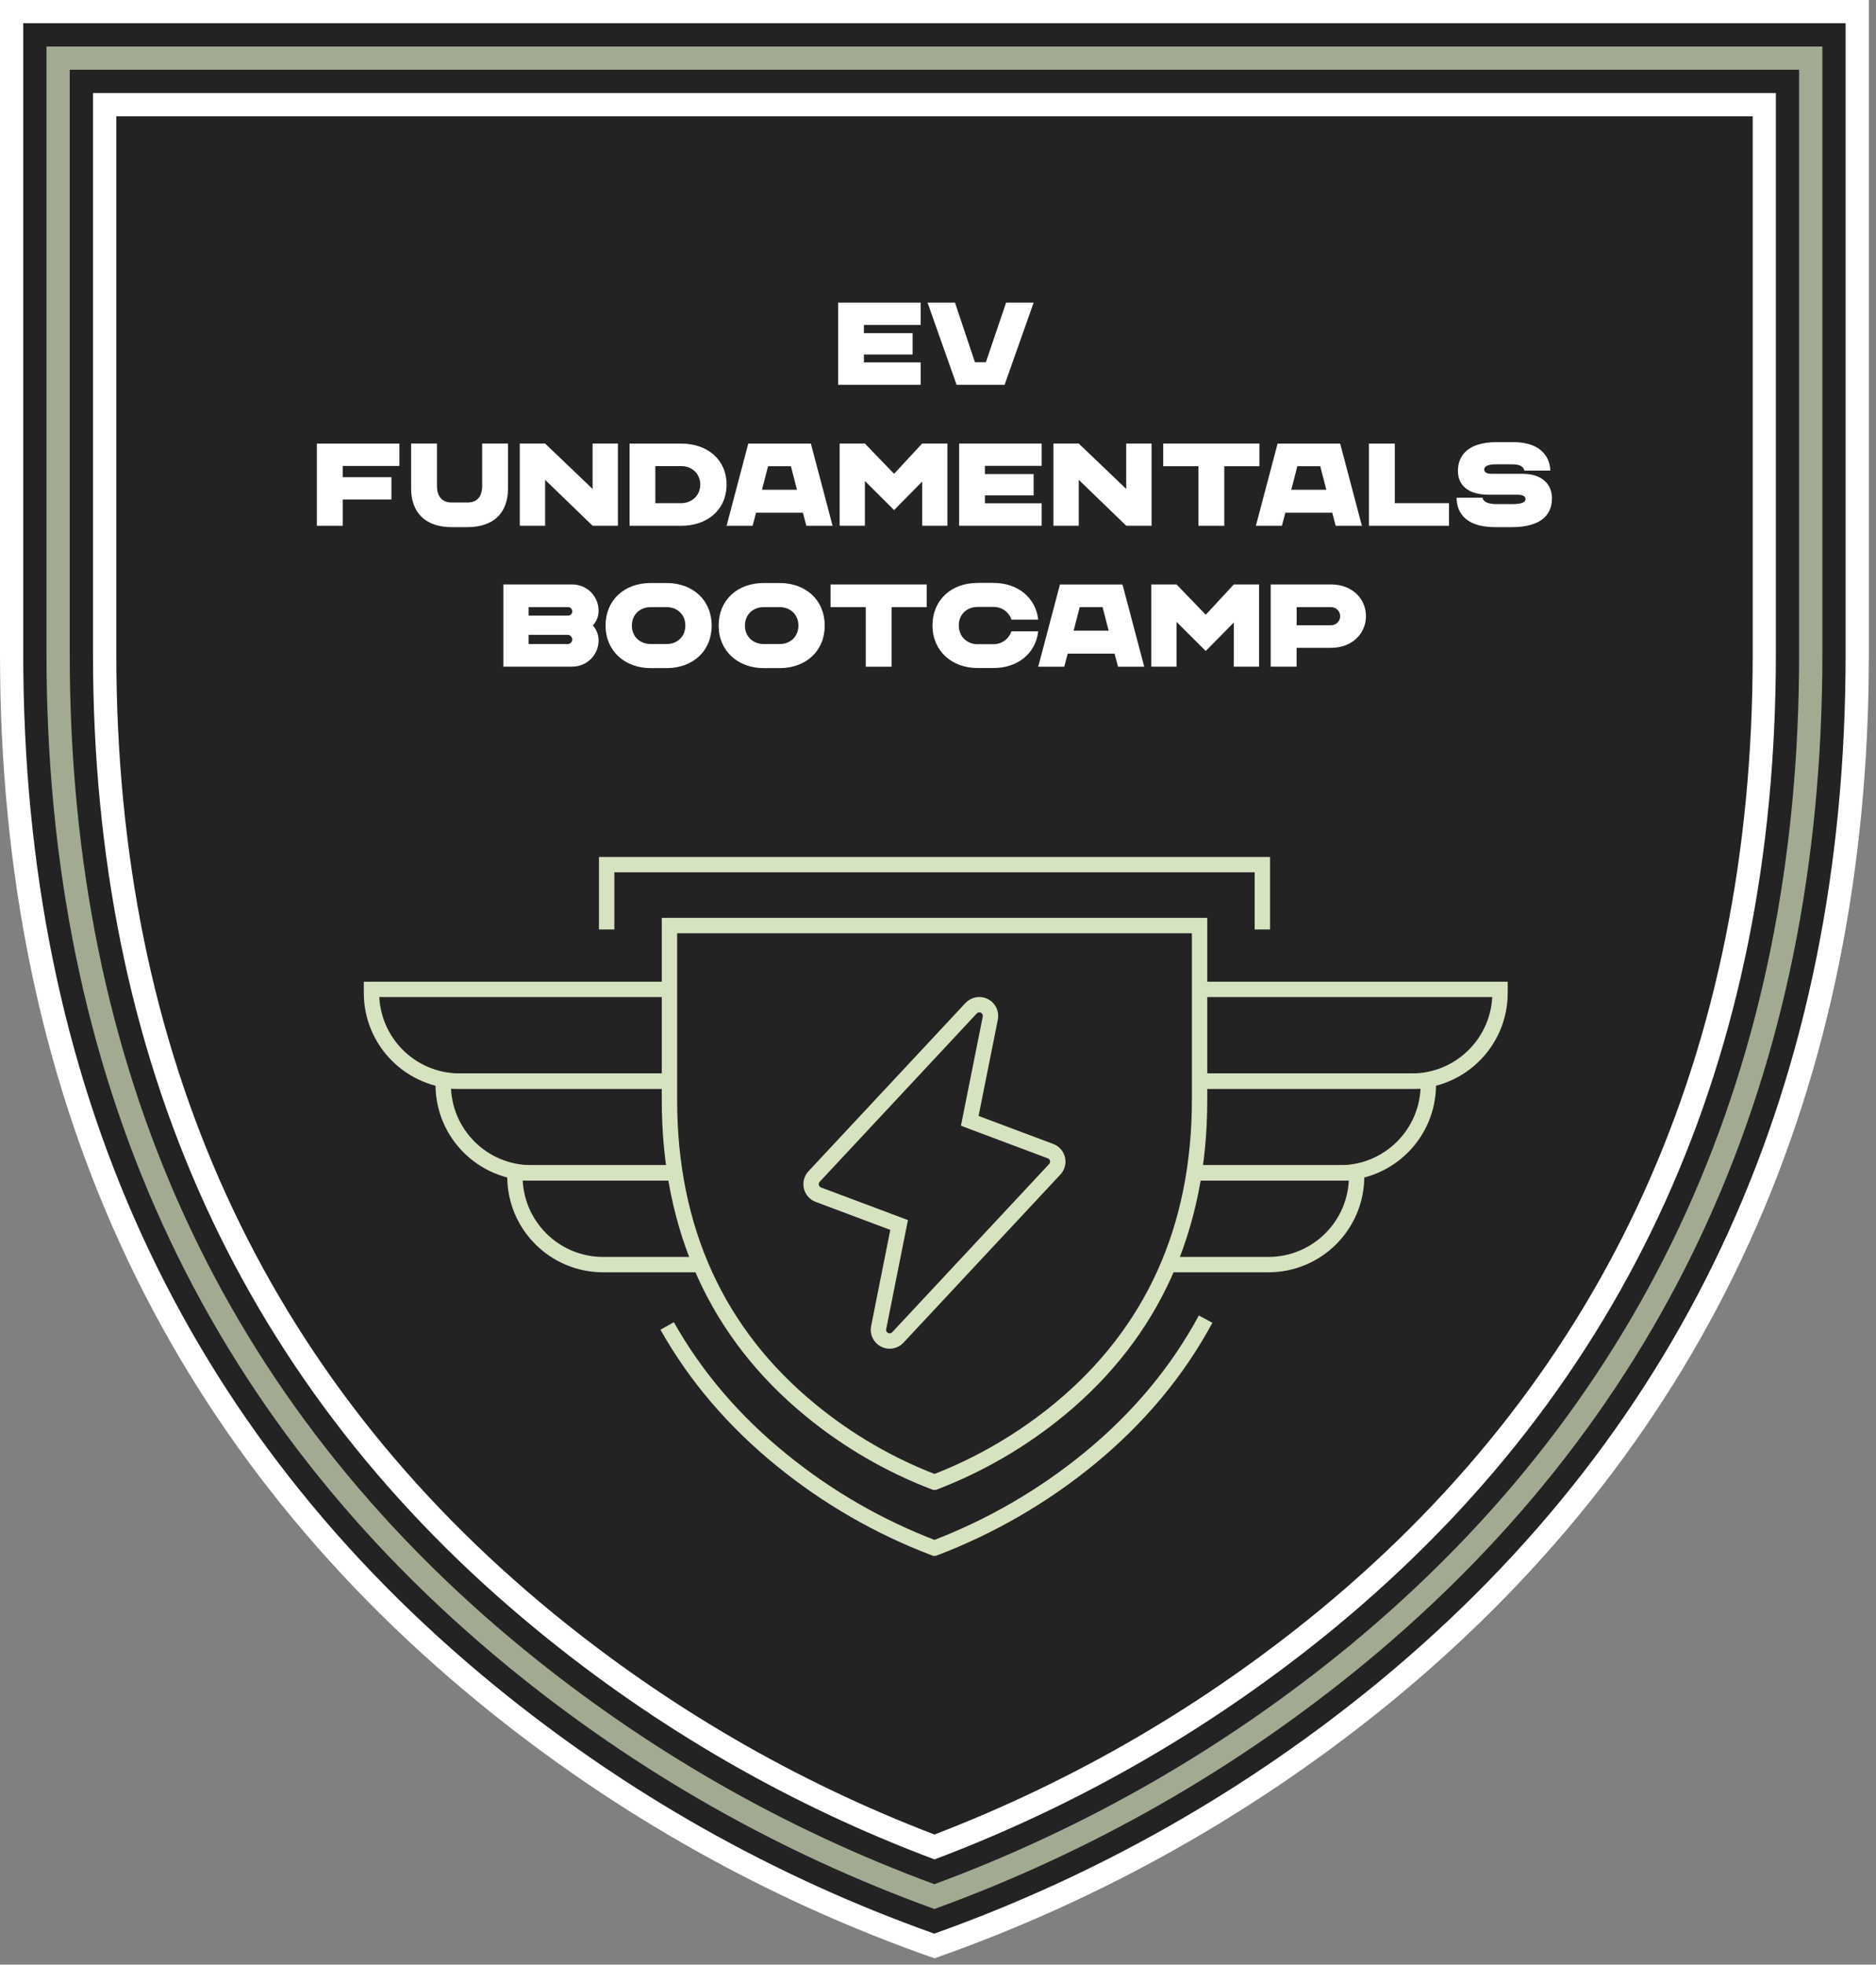
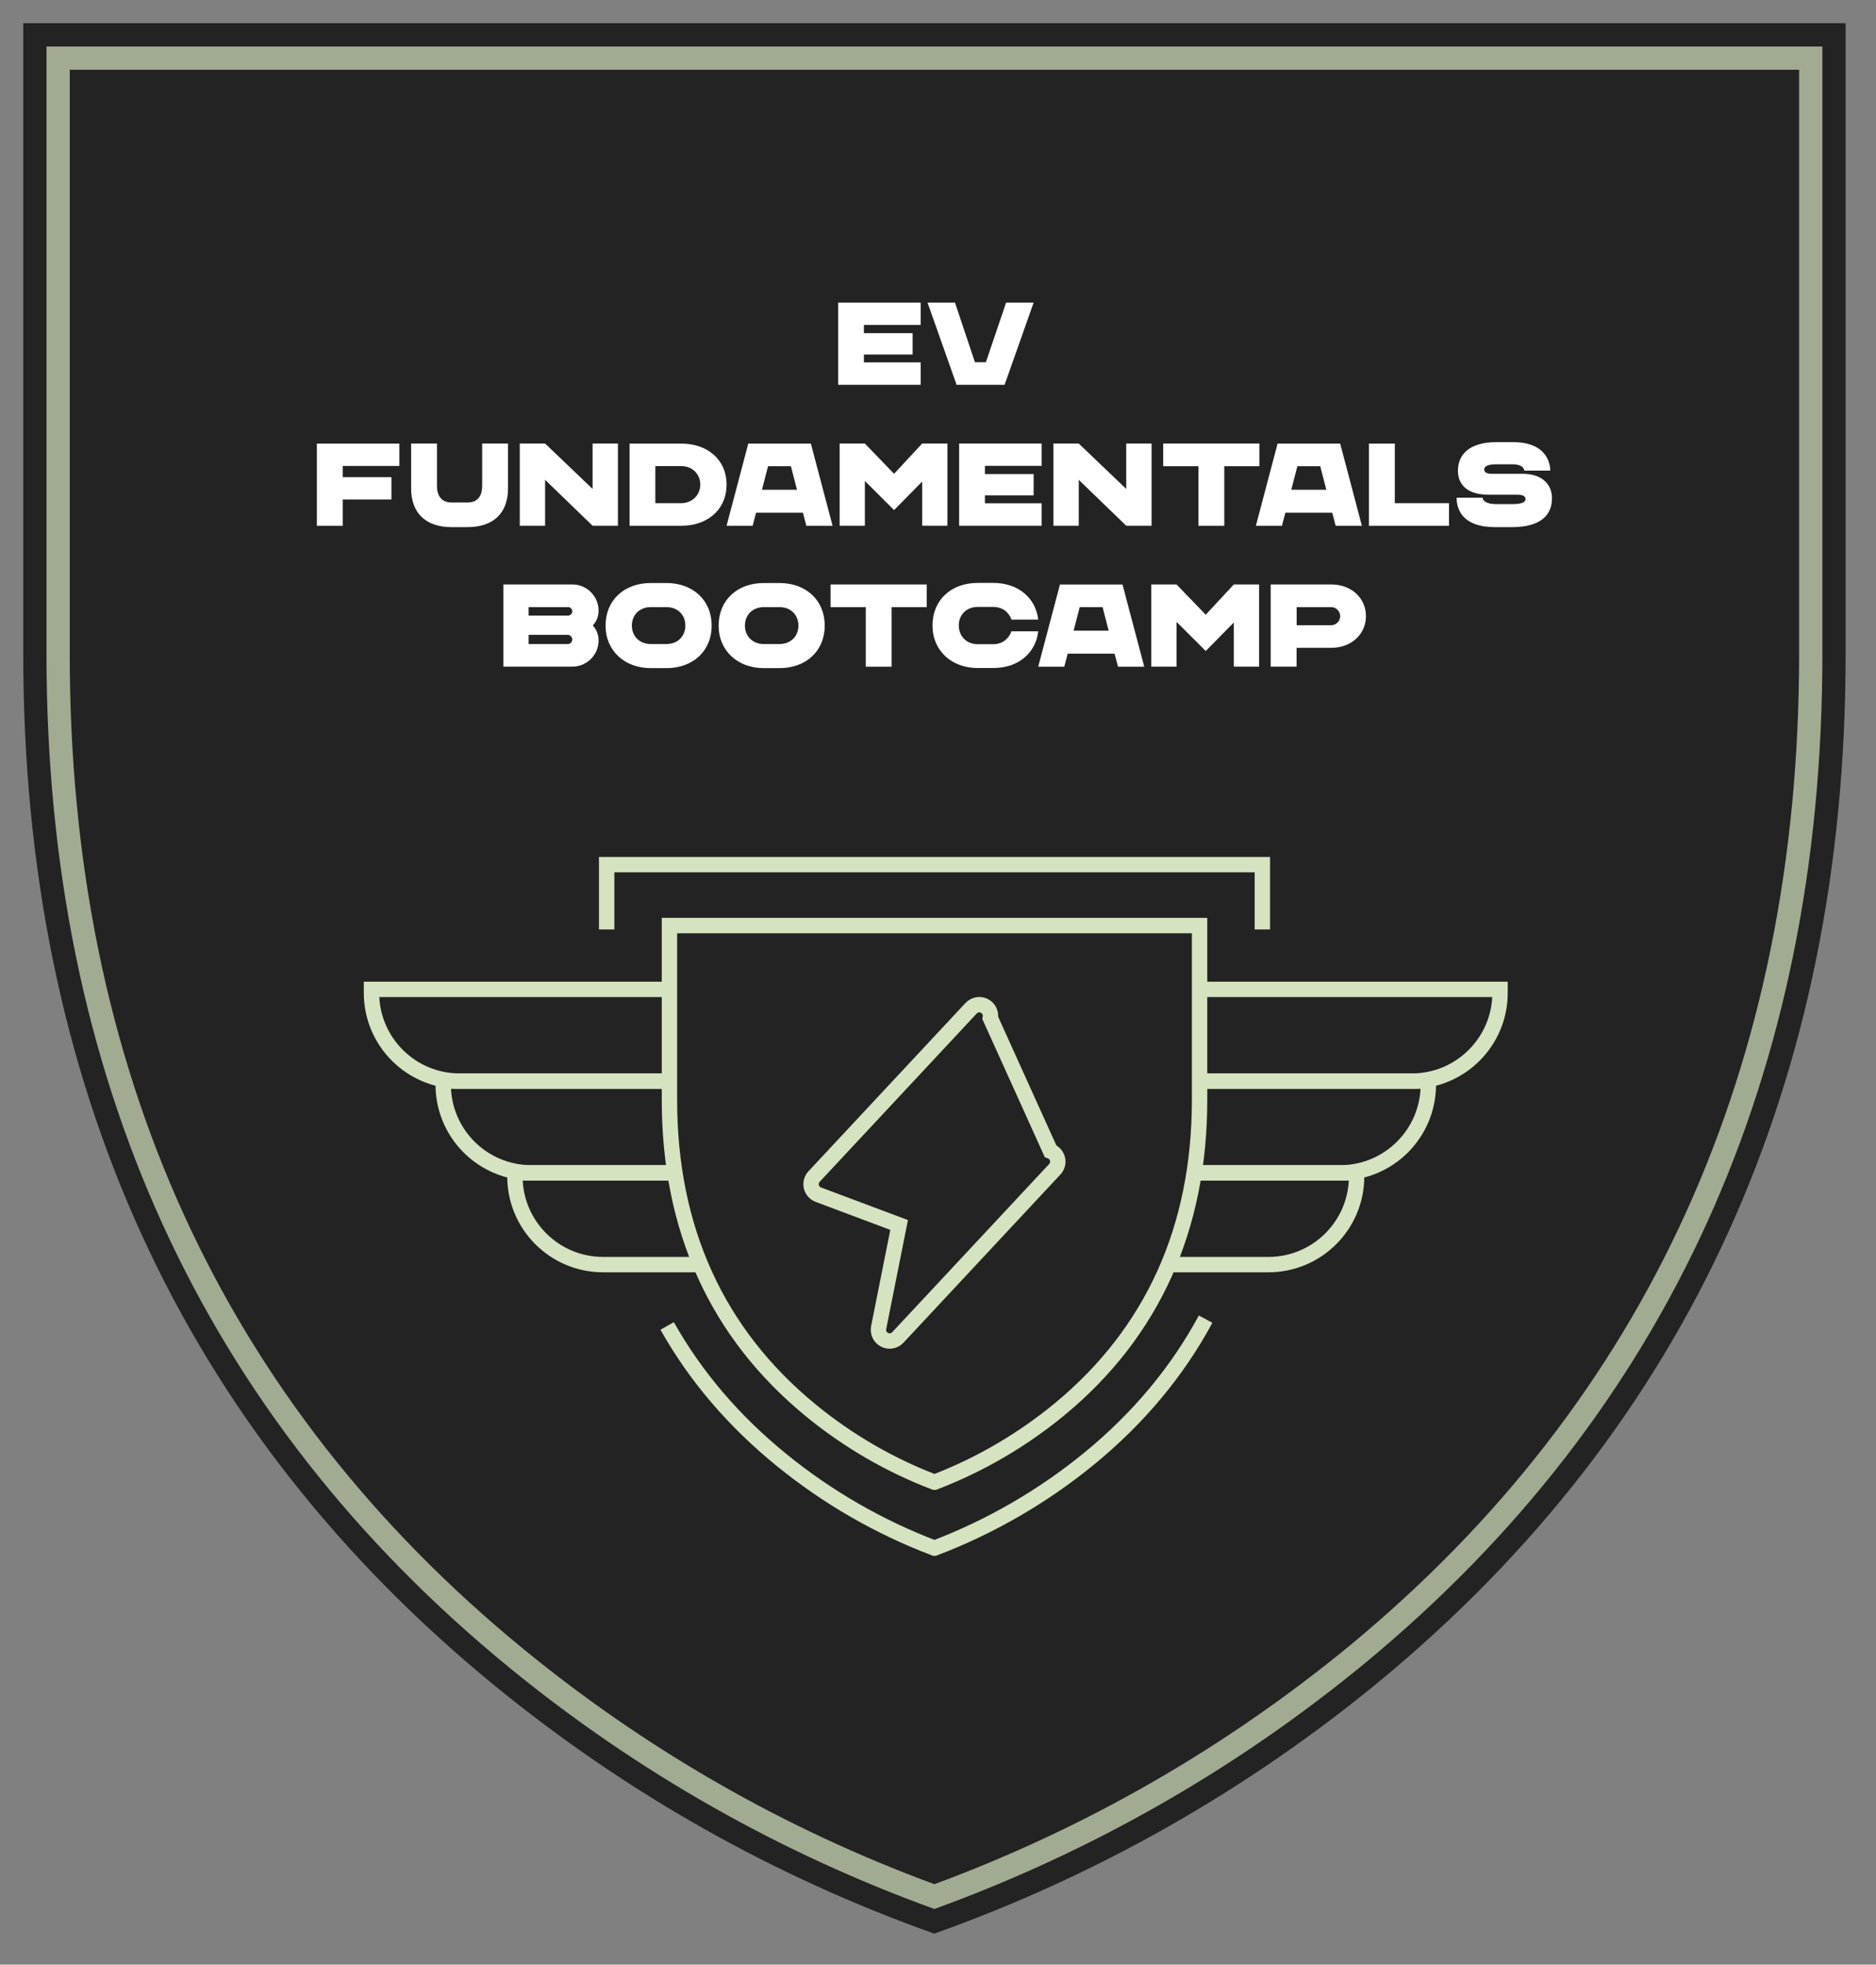
<svg xmlns="http://www.w3.org/2000/svg" fill="none" viewBox="0 0 234 245" height="245" width="234">
  <rect x="0" y="0" width="234" height="245" fill="#808080" stroke="none" />
  <g clip-path="url(#clip0_1458_685)">
-     <path fill="white" d="M233.11 81.59C233.11 135.6 213.21 179.44 173.96 211.87C156.87 225.94 137.44 236.89 116.56 244.21C95.95 237.01 76.76 226.26 59.86 212.43C20.13 179.95 0 135.93 0 81.59V0H233.11V81.59Z" />
    <path fill="#232323" d="M116.55 241.138C96.56 234.038 78.11 223.628 61.68 210.188C22.68 178.278 2.9 135.008 2.9 81.588V2.898H230.21V81.588C230.21 134.698 210.66 177.778 172.11 209.628C155.5 223.308 136.81 233.908 116.55 241.128V241.138Z" />
    <path fill="#A1AB92" d="M116.55 238.061C97.26 231.081 79.42 220.951 63.52 207.951C25.22 176.611 5.8 134.101 5.8 81.591V5.801H227.31V81.591C227.31 133.791 208.12 176.121 170.26 207.401C154.18 220.641 136.11 230.951 116.55 238.061Z" />
    <path fill="#232323" d="M116.55 234.969C97.94 228.119 80.73 218.269 65.36 205.699C27.76 174.949 8.7 133.189 8.7 81.589V8.699H224.41V81.589C224.41 132.889 205.57 174.459 168.42 205.159C152.87 217.959 135.43 227.989 116.55 234.969Z" />
-     <path fill="white" d="M116.55 231.872C98.63 225.152 82.03 215.592 67.2 203.452C30.3 173.282 11.6 132.282 11.6 81.592V11.602H221.51V81.592C221.51 131.982 203.03 172.812 166.57 202.932C151.56 215.292 134.73 225.032 116.55 231.882V231.872Z" />
    <path fill="#232323" d="M116.55 228.77C99.32 222.18 83.34 212.91 69.04 201.21C32.85 171.61 14.51 131.36 14.51 81.59V14.5H218.62V81.59C218.62 131.07 200.49 171.15 164.73 200.69C150.25 212.61 134.05 222.06 116.56 228.77H116.55Z" />
    <path stroke-width="1.919" stroke="#D5E3C0" d="M116.56 184.838C110.978 182.703 105.801 179.7 101.168 175.91C89.444 166.32 83.502 153.281 83.502 137.157V115.422H149.627V137.157C149.627 153.187 143.754 166.171 132.169 175.741C127.478 179.603 122.229 182.664 116.563 184.838H116.56Z" />
-     <path stroke-width="1.919" stroke="#D5E3C0" d="M131.908 144.542C131.855 144.318 131.747 144.111 131.595 143.938C131.442 143.765 131.249 143.633 131.033 143.553L120.962 139.775L123.525 126.955C123.583 126.657 123.542 126.349 123.41 126.076C123.277 125.803 123.059 125.581 122.789 125.442C122.518 125.304 122.211 125.258 121.912 125.31C121.613 125.362 121.339 125.51 121.131 125.731L101.551 146.71C101.392 146.878 101.277 147.082 101.216 147.305C101.155 147.528 101.151 147.762 101.203 147.987C101.255 148.213 101.362 148.421 101.514 148.595C101.666 148.769 101.859 148.902 102.076 148.983L112.151 152.761L109.595 165.567C109.537 165.865 109.577 166.173 109.71 166.446C109.843 166.719 110.061 166.941 110.331 167.079C110.601 167.218 110.909 167.264 111.208 167.212C111.507 167.16 111.781 167.012 111.988 166.79L131.568 145.812C131.725 145.644 131.837 145.441 131.896 145.219C131.955 144.998 131.959 144.766 131.908 144.542Z" />
+     <path stroke-width="1.919" stroke="#D5E3C0" d="M131.908 144.542C131.855 144.318 131.747 144.111 131.595 143.938C131.442 143.765 131.249 143.633 131.033 143.553L123.525 126.955C123.583 126.657 123.542 126.349 123.41 126.076C123.277 125.803 123.059 125.581 122.789 125.442C122.518 125.304 122.211 125.258 121.912 125.31C121.613 125.362 121.339 125.51 121.131 125.731L101.551 146.71C101.392 146.878 101.277 147.082 101.216 147.305C101.155 147.528 101.151 147.762 101.203 147.987C101.255 148.213 101.362 148.421 101.514 148.595C101.666 148.769 101.859 148.902 102.076 148.983L112.151 152.761L109.595 165.567C109.537 165.865 109.577 166.173 109.71 166.446C109.843 166.719 110.061 166.941 110.331 167.079C110.601 167.218 110.909 167.264 111.208 167.212C111.507 167.16 111.781 167.012 111.988 166.79L131.568 145.812C131.725 145.644 131.837 145.441 131.896 145.219C131.955 144.998 131.959 144.766 131.908 144.542Z" />
    <path stroke-width="1.919" stroke="#D5E3C0" d="M75.67 115.91V107.824H157.459V115.91M83.217 165.352C86.753 171.636 91.526 177.228 97.521 182.096C103.251 186.75 109.654 190.438 116.559 193.059H116.563C123.571 190.39 130.063 186.631 135.865 181.889C142.007 176.852 146.85 171.046 150.381 164.504" />
    <path stroke-width="1.919" stroke="#D5E3C0" d="M149.627 123.379H187.104V123.82C187.104 129.895 182.18 134.82 176.104 134.82H149.627" />
    <path stroke-width="1.919" stroke="#D5E3C0" d="M150.308 134.82H178.16V135.262C178.16 141.337 173.235 146.262 167.16 146.262H149.308" />
    <path stroke-width="1.919" stroke="#D5E3C0" d="M149.037 146.262H169.215V146.703C169.215 152.778 164.29 157.703 158.215 157.703H146.196" />
    <path stroke-width="1.919" stroke="#D5E3C0" d="M83.815 123.379H46.338V123.82C46.338 129.895 51.263 134.82 57.338 134.82H83.815" />
    <path stroke-width="1.919" stroke="#D5E3C0" d="M83.135 134.82H55.283V135.262C55.283 141.337 60.208 146.262 66.283 146.262H84.135" />
    <path stroke-width="1.919" stroke="#D5E3C0" d="M84.406 146.262H64.228V146.703C64.228 152.778 69.153 157.703 75.228 157.703H87.247" />
  </g>
  <path fill="white" d="M83.142 72.706C86.422 72.706 88.767 74.842 88.768 78.013C88.768 81.194 86.422 83.319 83.142 83.319H81.16C77.956 83.319 75.534 81.194 75.534 78.013C75.534 74.831 77.879 72.706 81.16 72.706H83.142ZM97.244 72.706C100.525 72.706 102.87 74.842 102.87 78.013C102.87 81.194 100.525 83.319 97.244 83.319H95.263C92.059 83.319 89.637 81.194 89.637 78.013C89.637 74.831 91.982 72.706 95.263 72.706H97.244ZM123.92 72.693C126.947 72.693 129.183 74.51 129.502 77.273H126.166C125.869 76.382 125.043 75.688 123.92 75.688H121.938C120.551 75.688 119.594 76.668 119.594 77.989C119.594 79.31 120.54 80.334 121.938 80.334H123.92C125.032 80.334 125.869 79.618 126.166 78.704V78.727H129.502C129.183 81.49 126.958 83.307 123.92 83.307H121.938C118.735 83.307 116.313 81.182 116.312 78C116.312 74.818 118.658 72.693 121.938 72.693H123.92ZM115.597 75.712H111.215V83.144H107.989V75.712H103.597V72.883H115.597V75.712ZM142.724 83.141H139.454L139.024 81.512H133.179L132.749 83.141H129.501L132.21 72.892H140.016L142.724 83.141ZM71.384 72.883C73.2 72.883 74.664 74.347 74.664 76.163C74.664 76.879 74.4 77.507 73.948 77.991C74.4 78.509 74.664 79.147 74.664 79.862C74.664 81.679 73.2 83.133 71.384 83.133H62.785V72.883H71.384ZM150.397 76.659L153.898 72.883H157.048V83.133H153.898V77.628L150.397 81.184L146.754 77.551V83.133H143.605V72.883H146.754L150.397 76.659ZM166.031 72.883C168.651 72.883 170.38 74.655 170.38 76.835C170.38 79.015 168.651 80.787 166.031 80.787H161.727V83.133H158.5V72.883H166.031ZM65.934 80.314H70.822C71.13 80.313 71.384 80.06 71.384 79.741C71.384 79.477 71.152 79.169 70.811 79.169H65.934V80.314ZM81.16 75.712C79.773 75.712 78.814 76.692 78.814 78.013C78.814 79.334 79.773 80.314 81.16 80.314H83.142C84.529 80.313 85.486 79.345 85.486 78.013C85.486 76.692 84.54 75.712 83.142 75.712H81.16ZM95.263 75.712C93.876 75.712 92.917 76.692 92.917 78.013C92.917 79.334 93.876 80.314 95.263 80.314H97.244C98.631 80.313 99.589 79.345 99.589 78.013C99.589 76.692 98.642 75.712 97.244 75.712H95.263ZM133.916 78.649H138.287L137.527 75.71H134.676L133.916 78.649ZM161.737 77.969H166.042C166.658 77.969 167.165 77.473 167.165 76.846V76.835C167.165 76.207 166.647 75.712 166.042 75.712H161.737V77.969ZM65.934 76.769H70.866C71.13 76.768 71.384 76.537 71.384 76.24C71.384 75.943 71.152 75.712 70.866 75.712H65.934V76.769ZM54.506 60.628C54.506 61.707 54.99 62.665 56.333 62.665H58.315C59.68 62.665 60.143 61.707 60.143 60.628V55.31H63.368V60.893C63.368 64.074 61.453 65.736 58.315 65.736H56.333C53.196 65.736 51.28 64.063 51.28 60.893V55.31H54.506V60.628ZM188.71 55.135C192.849 55.135 193.367 57.7 193.367 58.69H190.131C190.076 58.261 189.679 57.898 188.622 57.898H186.63C185.419 57.898 185.132 58.239 185.132 58.547C185.132 58.855 185.385 59.087 186.046 59.087H189.899C192.332 59.087 193.587 60.364 193.587 62.181H193.576C193.576 64.294 192.079 65.725 188.645 65.736H186.464C182.358 65.736 181.687 63.446 181.687 62.07H184.923C185.011 62.588 185.627 62.863 186.662 62.863H188.645C189.8 62.863 190.284 62.632 190.284 62.235C190.284 61.938 190.031 61.696 189.294 61.696H185.693C183.139 61.696 181.852 60.528 181.852 58.712C181.852 56.895 183.008 55.157 186.63 55.135H188.71ZM157.091 58.14H152.709V65.571H149.483V58.14H145.091V55.31H157.091V58.14ZM49.816 58.105H42.748V59.503H48.825V62.288H42.748V65.569H39.523V55.319H49.816V58.105ZM84.991 55.319C88.195 55.319 90.628 57.268 90.628 60.449L90.62 60.731C90.474 63.719 88.095 65.569 84.991 65.569H78.528V55.319H84.991ZM103.851 65.569H100.58L100.151 63.94H94.305L93.876 65.569H90.628L93.336 55.319H101.142L103.851 65.569ZM169.873 65.569H166.604L166.174 63.94H160.328L159.898 65.569H156.65L159.359 55.319H167.165L169.873 65.569ZM173.979 62.751H180.739V65.569H170.754V55.319H173.979V62.751ZM73.915 60.97V55.31H77.075V65.561H73.915L67.992 59.836V65.561H64.833V55.31H67.992L73.915 60.97ZM111.523 59.087L115.024 55.31H118.173V65.561H115.024V60.056L111.523 63.611L107.879 59.978V65.561H104.73V55.31H107.879L111.523 59.087ZM129.931 58.096H122.852V59.12H128.929V61.784H122.852V62.764H129.931V65.561H119.637V55.31H129.931V58.096ZM140.478 60.97V55.31H143.638V65.561H140.478L134.555 59.836V65.561H131.396V55.31H134.555L140.478 60.97ZM81.743 62.751H84.991C86.356 62.718 87.347 61.737 87.347 60.438C87.347 59.118 86.356 58.127 84.991 58.127H81.743V62.751ZM180.75 62.751H180.739V62.739L180.75 62.751ZM95.043 61.077H99.413L98.653 58.138H95.803L95.043 61.077ZM161.065 61.077H165.437L164.677 58.138H161.825L161.065 61.077ZM114.837 40.524H107.758V41.548H113.835V44.212H107.758V45.192H114.837V47.988H104.543V37.738H114.837V40.524ZM121.607 45.17H122.973L125.494 37.738H128.929L125.307 47.988H119.285V47.89L115.695 37.738H119.119L121.607 45.17Z" />
  <defs>
    <clipPath id="clip0_1458_685">
      <rect fill="white" height="244.21" width="233.11" />
    </clipPath>
  </defs>
</svg>